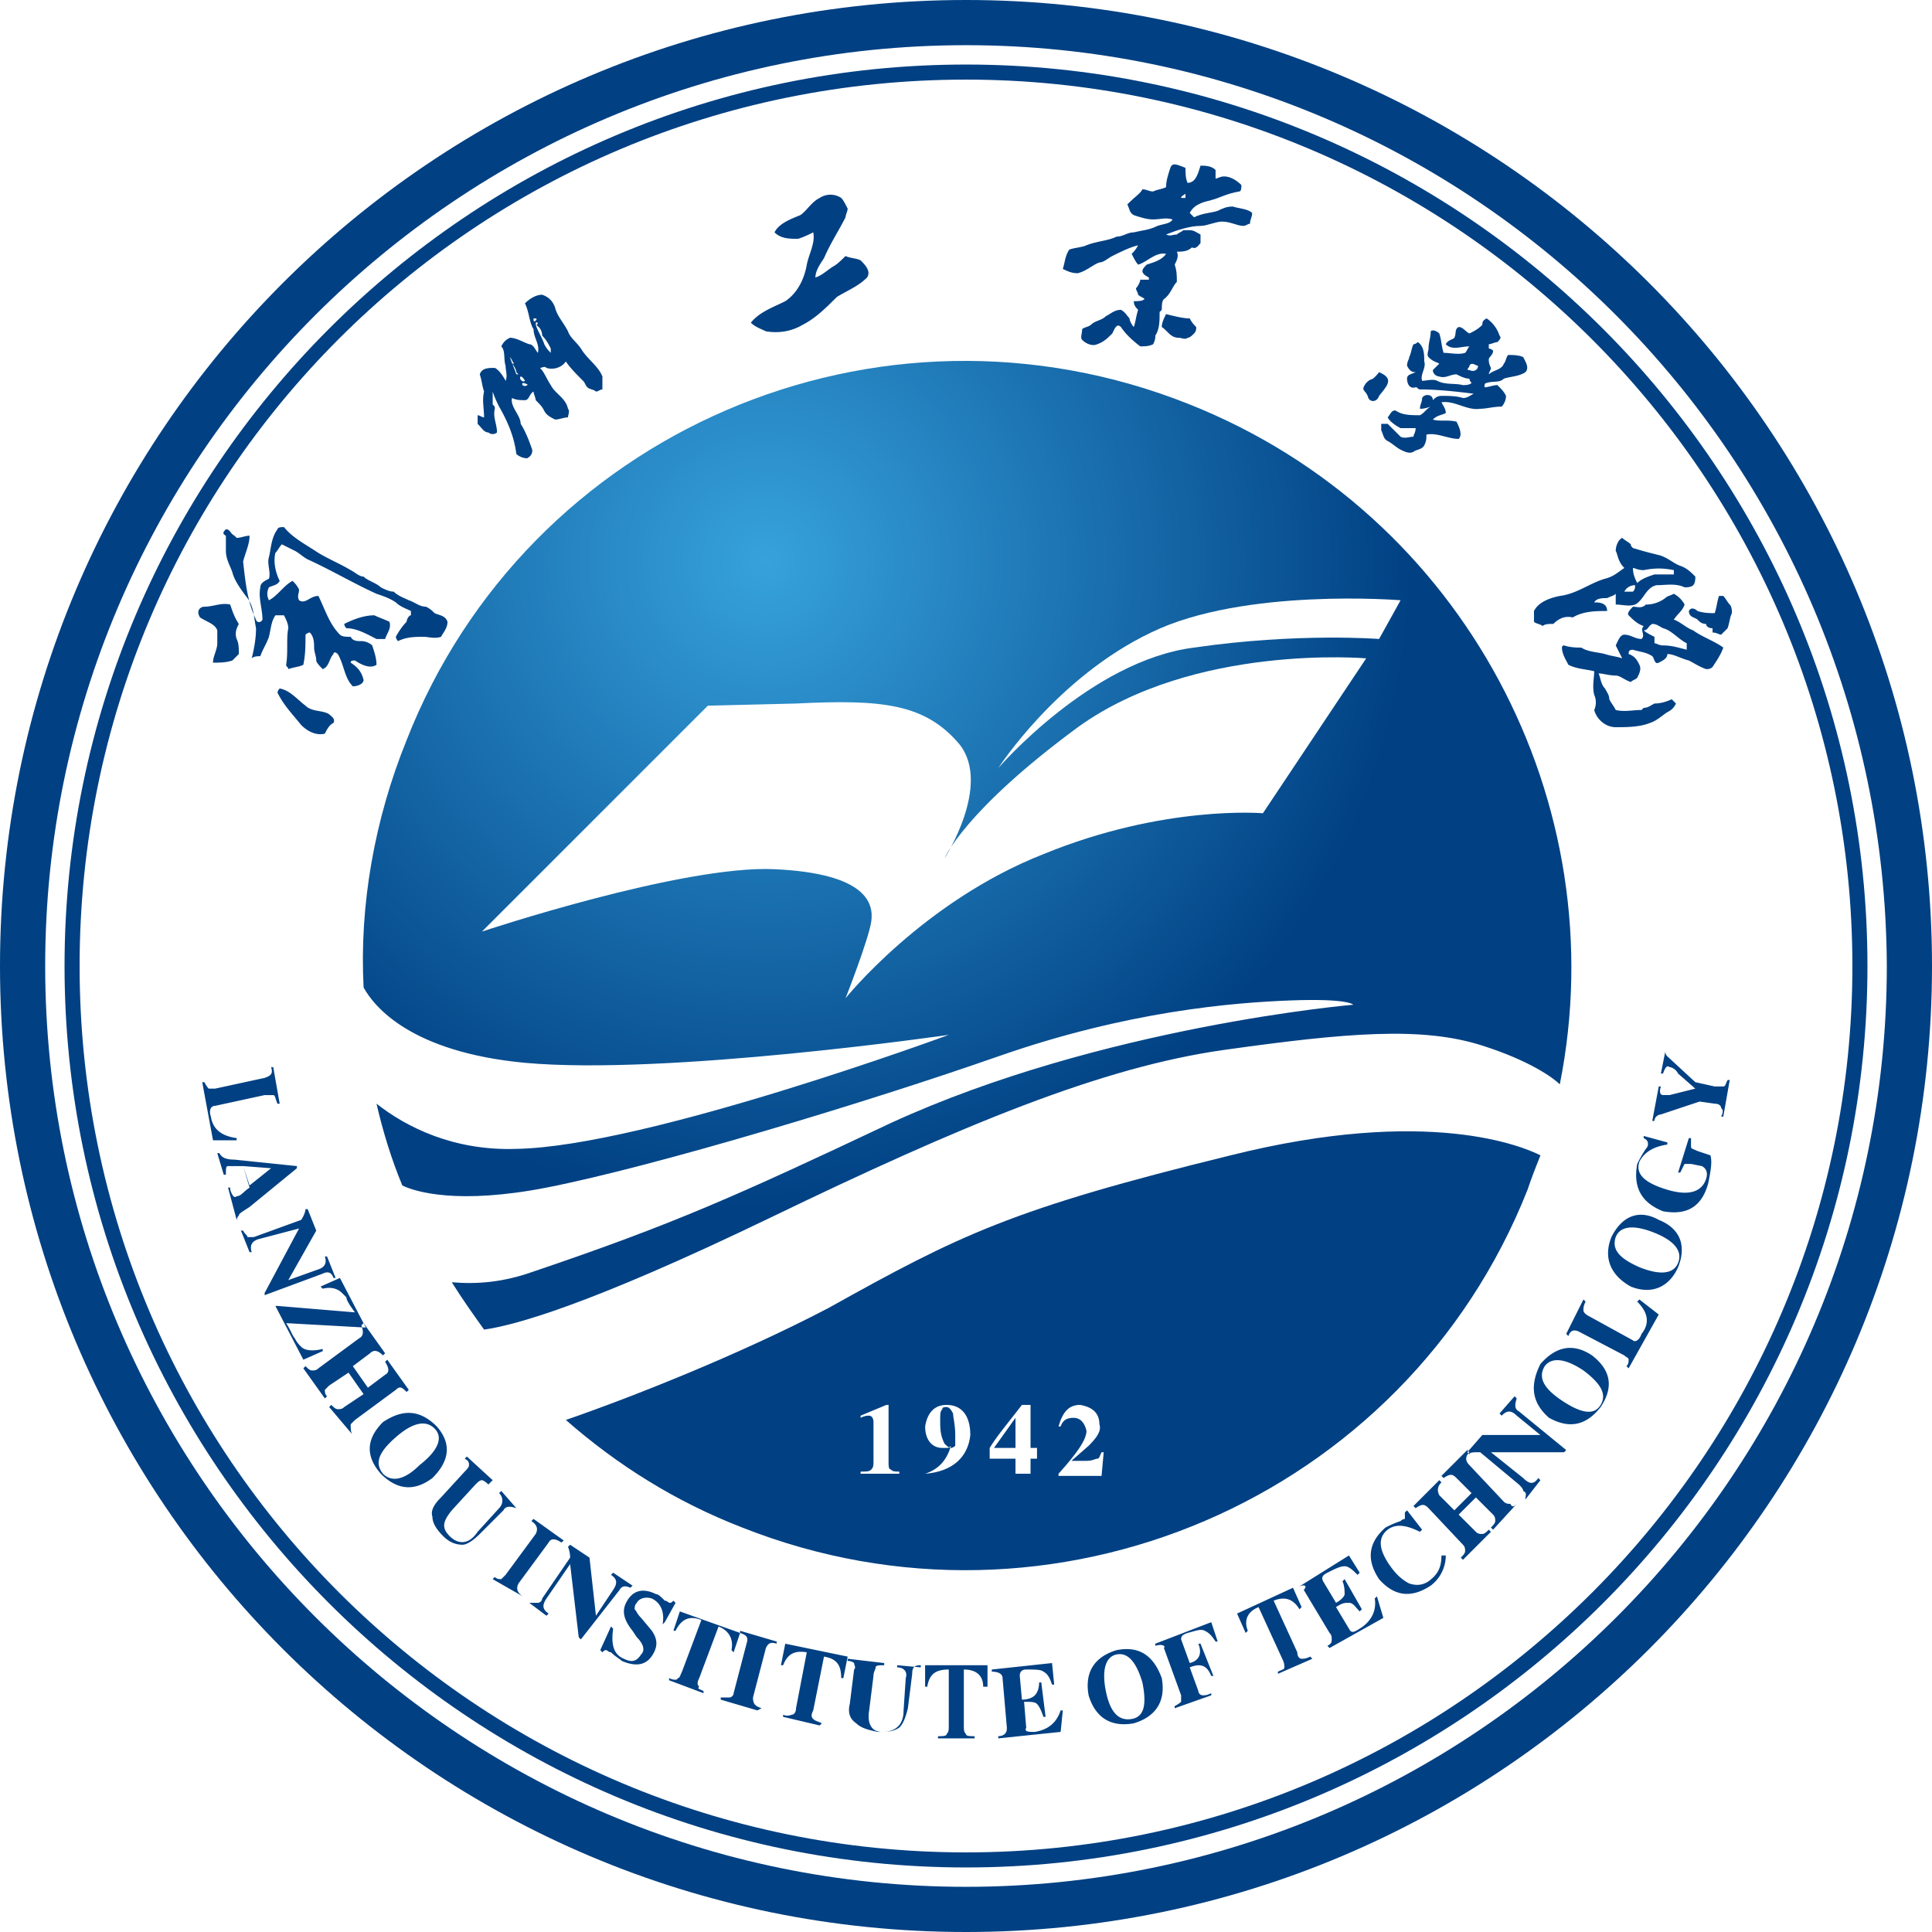
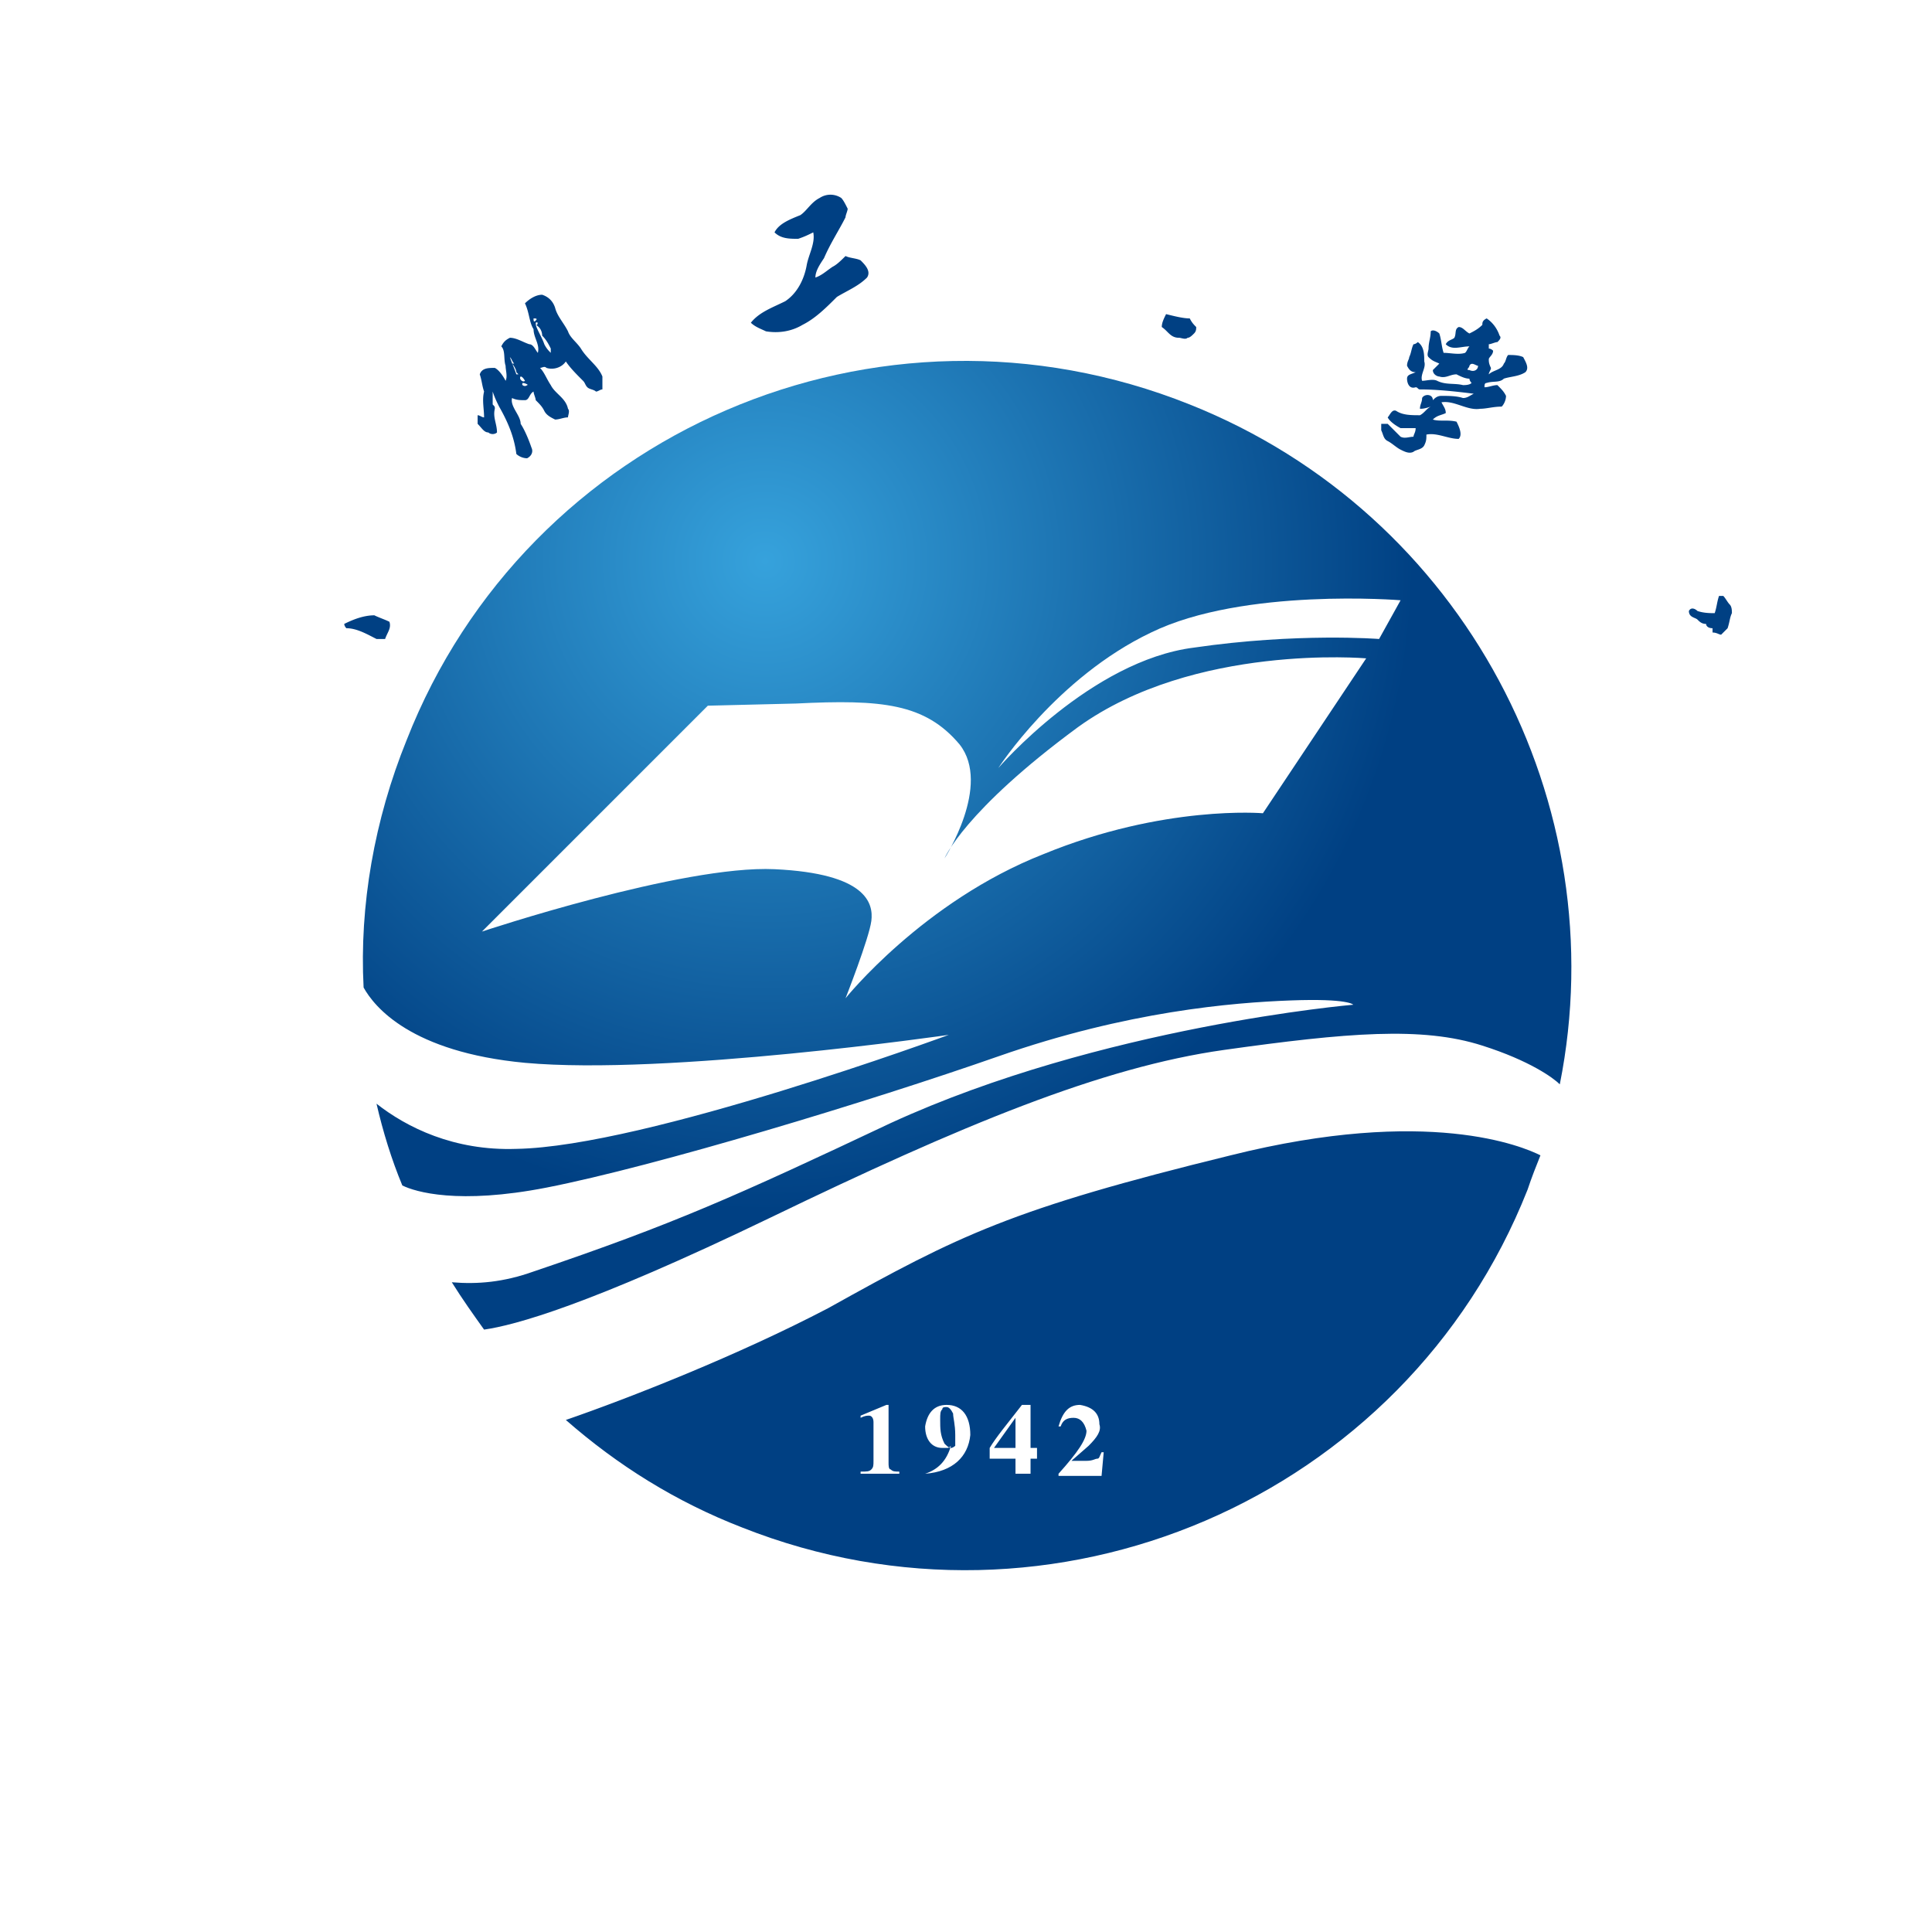
<svg xmlns="http://www.w3.org/2000/svg" width="280" height="280" fill="none">
-   <path fill="#004083" fill-rule="evenodd" d="M140 0c77.327 0 140 62.673 140 140s-62.673 140-140 140S0 217.327 0 140 62.673 0 140 0m0 6.548C66.414 6.548 6.548 66.414 6.548 140S66.414 273.452 140 273.452 273.452 213.586 273.452 140C273.14 66.414 213.586 6.548 140 6.548" />
-   <path fill="#004083" fill-rule="evenodd" d="M140 9.354c72.027 0 130.646 58.62 130.646 130.646 0 72.027-58.619 130.646-130.646 130.646S9.354 212.027 9.354 140 67.974 9.354 140 9.354m0 2.183C68.909 11.537 11.537 68.909 11.537 140S69.22 268.463 140 268.463 268.463 210.779 268.463 140c0-70.78-57.684-128.463-128.463-128.463" />
-   <path fill="#004083" fill-rule="evenodd" d="M34.298 165.256v-.312c-2.182-.311-3.43-1.247-3.741-3.118-.312-.935 0-1.559.623-1.559l7.172-1.559h1.247c.312 0 .312.624.624 1.247h.312l-.936-5.3h-.312c.312.935 0 1.247-.935 1.559l-7.172 1.559h-.935s-.312-.312-.624-.936h-.311l1.559 8.419zm.936 3.742 4.053.312-3.118 2.494zm-.936 8.107c0-.312 0-.624.312-.936 0-.312.624-.623 1.56-1.247l6.859-5.612v-.312l-9.042-.936c-1.248 0-1.871-.311-2.183-.935h-.312l.936 3.118h.311c0-.935 0-1.247.312-1.247h2.183l.935 3.118c-.935.623-1.247 1.247-1.87 1.247q-.468.468-.936-.935v-.312h-.312l1.247 4.677zm.624 1.247h.312c.312.623.623.623.623.935h.936l6.86-2.494c.623-.936.623-1.559.623-1.559h.312l1.247 3.118-4.053 7.171 4.365-1.559q1.403-.467.935-1.87h.312l1.247 3.118h-.311c-.312-.936-.936-.936-1.56-.624l-8.418 3.118v-.312l4.989-9.354-5.925 1.559q-1.403.468-.935 1.871h-.312zm11.849 17.461v-.312c-1.248.312-2.495.312-3.118-.312-.312-.311-.624-.623-.936-1.247-.312-.312-.623-1.247-1.247-2.183l11.225.624h.312l-3.742-7.171-2.806 1.247.311.312c1.248-.312 2.183 0 2.807.623l.623.624c0 .312.312.935 1.248 2.182l-11.225-.935h-.312l4.053 7.795zm4.365 12.16-3.43-4.053.312-.312c.312.312.623.624.935.624s.624 0 .936-.312l2.806-1.871-2.183-3.118-2.806 1.871-.624.623c0 .312 0 .624.312.936l-.312.312-3.118-4.366.312-.311c.312.311.624.623.935.623s.624 0 .936-.312l5.924-4.365c.624-.312.624-.935.312-1.871l.312-.312 3.118 4.366-.312.312c-.624-.624-1.247-.936-1.87-.312l-2.495 1.871 2.182 3.118 2.495-1.871q.934-.468 0-1.871l.312-.312 3.118 4.365-.312.312c-.624-.623-.935-.935-1.56-.312l-5.923 4.366-.624.623c0 .624 0 1.247.312 1.559m11.848-.935c-1.247-1.247-3.118-.936-5.612 1.247s-3.118 3.742-1.871 5.301c1.247 1.247 3.118.935 5.3-1.247 2.807-2.183 3.43-4.054 2.183-5.301m.312-.312c-2.494-2.494-4.989-2.494-7.795-.624-2.494 2.495-2.494 4.989-.312 7.484 2.495 2.494 4.99 2.494 7.483.623 2.495-2.494 2.807-4.989.624-7.483m11.537 11.849c-.936-.312-1.56-.312-1.87.311l-3.43 3.43c-.936.936-1.872 1.559-2.495 1.559-.936 0-1.871-.312-2.806-1.247-.936-.935-1.56-1.871-1.56-2.806-.311-.936.312-1.871 1.248-2.806l3.43-3.742c.311-.312.623-.624.623-.935s0-.624-.623-.936l.311-.312 3.742 3.43-.624.624c-.623-.624-.935-.624-.935-.624-.312 0-.624.312-.935.624l-3.43 3.741c-1.248 1.559-1.56 2.495-.312 3.742s2.806 1.247 4.053-.624l3.118-3.429c.624-.624.624-1.559 0-2.183l.312-.312zm.935 12.784c-.935-.624-.935-1.248-.623-1.871l4.365-5.925q.468-.935 1.87 0l.313-.311-4.366-3.118-.311.311c.935.624.935 1.248.623 1.871l-4.365 5.925-.624.623c-.312 0-.623 0-.935-.312l-.312.312zm.936.935h1.247c.312 0 .624-.312.624-.624l4.053-5.924c0-.935-.312-1.559-.312-1.559l.312-.312 2.806 1.871.936 8.419 2.494-3.742c.624-.935.624-1.559-.312-2.182l.312-.312 2.806 1.871-.311.311c-.624-.311-1.248-.311-1.56.312l-5.612 7.172-.312-.312-1.247-10.602-3.43 4.989c-.623.936-.623 1.559.312 2.183l-.312.312zm19.643 2.806 1.56-2.806-.312-.312c-.312.312-.312.312-.624.312 0 0-.312-.312-.624-.312-.623-.623-.935-.935-1.247-.935-1.87-.936-3.43-.624-4.365 1.247-.624 1.247-.312 2.494.935 4.053l.624.936c.935.935 1.247 1.871.624 2.494-.624.936-1.248 1.247-2.495.624-1.559-.624-1.87-2.183-1.559-4.365l-.312-.312-1.559 3.43.312.311c.312-.311.312-.311.624-.311 0 0 .311.311.623.311.624.624 1.247.936 1.56 1.248 2.182.935 3.74.623 4.676-1.248.624-1.247.312-2.182-.311-3.118l-1.56-1.87c-.623-.624-.623-.936-.935-1.248 0-.311 0-.623.312-.935.312-.624 1.247-.935 2.183-.624 1.247.624 1.87 1.871 1.558 3.742zm5.613 9.978v.312l-4.989-1.871v-.312c.624.312 1.247.312 1.247 0 .312 0 .312-.312.624-.935l2.806-7.484c-1.559-.623-2.806-.311-3.742 1.559h-.311l.935-2.806 8.73 3.118-.935 2.806-.312-.311c.312-1.559-.312-2.807-1.871-3.43l-2.806 7.483c-.312.624-.312.936 0 1.247-.312.312 0 .312.624.624m8.419 2.494c-.936-.311-1.248-.623-1.248-1.559l1.871-7.171c.312-.624.624-.936 1.559-.624v-.312l-5.301-1.559v.312c.936.312 1.248.624.936 1.559l-1.871 7.172c0 .312-.312.623-.624.623h-1.247v.312l5.301 1.559zm8.73 2.183c-.624-.312-.935-.312-1.247-.624-.312-.311-.312-.623 0-1.247l1.559-7.795c1.871.312 2.494 1.247 2.494 3.118h.312l.624-3.118-9.043-1.871-.623 3.118h.312c.623-1.559 1.559-2.182 3.429-1.871l-1.559 8.107c0 .624-.311.936-.623.936 0 0-.624.312-1.247 0v.312l5.3 1.247zm14.343-8.107-3.43-.312v.312c.936 0 1.559.624 1.247 1.559l-.311 4.677c0 2.183-1.248 3.118-3.118 3.118-1.559 0-2.183-1.247-1.871-3.118l.623-4.989c0-.623.312-.935.312-1.247s.624-.312 1.247-.312v-.312l-5.3-.623v.312c.623 0 .935.311.935.311 0 .312.312.624 0 .936l-.624 4.989q-.467 1.87.936 2.806c.624.624 1.559.935 3.118 1.247 1.247 0 2.183 0 3.118-.623.624-.624.935-1.559 1.247-2.807l.624-4.989c0-.935.312-1.247 1.247-1.247zm7.795 9.978c-.623 0-1.247 0-1.247-.312-.312-.312-.312-.624-.312-1.247v-8.107c1.871 0 2.806.935 2.806 2.494h.624v-3.118h-9.042v3.118h.311c.312-1.871 1.248-2.494 3.118-2.494v8.107c0 .623 0 .935-.311 1.247 0 .312-.624.312-1.248.312v.312h5.301zm2.495-9.354c.935 0 1.559.311 1.559.935l.623 7.172c0 .311 0 .623-.312.935 0 0-.311.312-.935.312v.312l9.042-.936.312-3.118h-.312c-.623 1.871-1.871 2.806-3.741 3.118-.936 0-1.559 0-1.248-.623l-.311-3.742c.935 0 1.559 0 1.87.312q.468.468.936 1.871h.312l-.624-4.989h-.312c0 .935-.312 1.559-.623 1.871-.312.311-.936.623-1.871.623l-.312-3.43q0-.935.935-.935c1.248 0 2.183 0 2.495.312.623.311.935.935 1.247 1.871h.312l-.312-3.119-8.73.936zm18.084-2.495c1.559-.312 2.806.936 3.742 4.054.623 3.118.312 4.989-1.559 5.3-1.871.312-3.118-.935-3.742-4.053-.623-3.118 0-4.989 1.559-5.301m0-.623c-3.118.935-4.677 3.118-4.053 6.548.935 3.118 3.118 4.677 6.548 4.053 3.118-.935 4.677-3.118 4.053-6.548-1.247-3.43-3.43-4.677-6.548-4.053m5.613-.624v-.312l8.107-3.118.935 2.806h-.312c-.623-.935-.935-1.247-1.559-1.559s-1.247 0-2.494.312c-.936.312-.936.624-.936.936l1.248 3.429c1.247-.311 1.87-1.247 1.247-2.806h.312l1.87 4.677h-.311c-.624-1.559-1.559-1.871-3.118-1.247l1.247 3.43c0 .312.312.624.623.624.312 0 .624 0 1.248-.312v.312l-5.301 1.87v-.311c.623-.312.935-.624.935-.624v-.935l-2.494-6.86c.312-.312-.312-.624-1.247-.312m22.45 1.559c-.624.312-.936.312-1.248.312s-.623-.312-.623-.936l-3.43-7.483c1.559-.623 2.806-.312 3.741 1.247l.312-.311-1.247-2.807-8.107 3.742 1.247 2.806.312-.312c-.623-1.559 0-2.806 1.559-3.429l3.43 7.483c.312.623.312.935.312 1.247s-.312.312-.936.624v.311l4.989-2.182zm-1.871-9.978 7.483-4.677 1.559 2.495-.312.312c-.623-.624-1.247-1.248-1.871-1.248s-1.247.312-2.494.936c-.624.312-.935.623-.624 1.247l1.871 3.118c.624-.312 1.247-.935 1.247-1.247s0-1.247-.311-1.871l.311-.312 2.495 4.365-.312.312c-.624-.623-.935-1.247-1.559-1.247s-.935 0-1.871.624l1.871 3.118c.312.623.624.623 1.559 0 1.559-.936 2.494-2.495 2.183-4.366l.311-.311.936 3.118-7.795 4.365-.312-.312c.624-.312.624-.624.624-.935s0-.624-.312-.936l-3.742-6.236c.624-.623 0-.935-.935-.312m20.891-4.677c0 1.871-.624 2.807-1.871 3.742-.936.624-1.871.624-2.807.312-.623-.312-1.559-.936-2.494-2.183-1.871-2.494-2.183-4.365-.624-5.612 1.248-.936 2.807-.624 4.678.311l.311-.311-2.182-2.807-.312.312v.936s-.312 0-.624.311c-.935.312-1.559.624-2.182.936q-3.743 3.273-.936 7.483 3.274 3.742 7.484.936a5.46 5.46 0 0 0 2.182-4.366zm10.913-7.483-3.43 3.742-.312-.312c.312-.312.624-.624.624-.936 0-.311 0-.623-.312-.935l-2.495-2.494-2.494 2.494 2.494 2.494c.312.312.624.312.936.312s.623-.312.935-.623l.312.311-4.053 4.054-.312-.312c.312-.312.623-.624.623-.935s0-.624-.311-.936l-4.989-5.3c-.624-.624-.936-.624-1.871 0l-.312-.312 3.742-3.742.312.312c-.624.624-.624 1.247-.312 1.871l2.182 2.182 2.495-2.494-2.183-2.183c-.623-.623-.935-.623-1.871 0l-.311-.311 3.741-3.742.312.312q-.936.935 0 1.871l4.989 5.3c.312.312.623.312.935.312.312.624.624.312.936 0m1.247-.624 2.183-2.806-.312-.312c-.624.936-1.247.936-2.183 0l-4.677-3.741h10.601l.312-.312-6.86-5.613c-.623-.311-.623-.935-.311-1.87l-.312-.312-2.183 2.494.312.312c.624-.624 1.247-.935 2.183 0l3.43 2.806h-8.419l-2.183 2.495.312.311c0-.311.624-.311 1.559-.311l5.612 4.677c.312.312.624.623.624.935.624.312.312.624.312 1.247m2.806-19.331c.936-1.248 2.806-1.248 5.613.623 2.494 1.871 3.429 3.43 2.494 4.989s-2.806 1.247-5.612-.624-3.43-3.429-2.495-4.988m-.623-.312c2.182-2.495 4.677-3.118 7.483-1.247 2.806 2.182 3.118 4.677 1.247 7.483-2.183 2.806-4.677 3.118-7.483 1.559-2.495-2.183-2.806-4.677-1.247-7.795m14.343-9.354-.312.311c1.559 1.559 1.871 3.118.623 4.677-.311.936-.935 1.248-1.247.936l-6.236-3.43q-.935-.468-.935-.935c0-.312 0-.624.311-1.248l-.311-.311-2.495 4.988.312.312c.312-.935.935-.935 1.559-.623l6.548 3.43c.312.311.623.311.623.623s0 .624-.311.936l.311.311 4.366-7.795zm-3.43-9.043c.623-1.559 2.494-1.871 5.612-.623s4.054 2.806 3.43 4.365-2.494 1.871-5.612.624c-2.807-1.248-4.054-2.495-3.43-4.366m-.624 0c-1.247 3.118 0 5.613 2.806 7.172 3.118 1.247 5.613 0 6.86-2.806 1.247-3.118.312-5.613-2.806-6.86-2.806-1.559-5.301-.624-6.86 2.494m11.225-14.343h.312v1.248c0 .311.312.311.935.623l1.871.624c.312.935 0 2.494-.312 4.053-.935 3.43-3.118 4.677-6.548 4.054-3.118-1.248-4.365-3.43-3.741-6.86.312-.624.623-1.247 1.247-2.183.312-.311.312-.623.312-.623 0-.312 0-.624-.624-.936v-.311l3.43.935v.312c-2.183.312-3.43 1.247-4.053 2.494-.624 1.871.935 3.118 4.053 4.054 3.118.935 4.989.311 5.612-1.559.312-.936 0-1.559-.623-1.871l-1.559-.312h-.936l-.623 1.247h-.312zm-3.43-12.472-.623 3.118h.311q.468-1.403.936-.935c.312 0 .935.312 1.247.935l2.494 2.183-3.741.935h-.936c-.311 0-.623-.312-.311-1.247h-.312l-.936 4.989h.312c0-.624.624-.936.936-.936l5.612-1.87 2.183.311c.623 0 .935.312.935.624.312.312.312.624 0 1.247h.312l.935-5.3h-.312c-.311.623-.311.935-.623.935h-1.247l-2.807-.624-4.053-3.741c-.312-.312-.312-.624-.312-.936z" />
  <path fill="url(#a)" fill-rule="evenodd" d="M172.428 58.62c39.911 15.901 61.737 57.995 53.63 98.529-.935-.935-4.365-3.43-11.225-5.612-8.731-2.807-19.644-1.871-37.416.623-17.773 2.495-38.041 10.913-65.791 24.321-26.503 12.784-37.105 15.59-41.47 16.214-1.56-2.183-3.118-4.366-4.677-6.86 3.742.312 7.483 0 11.848-1.559 20.268-6.86 29.31-10.913 51.76-21.514 30.557-14.032 67.038-17.15 67.038-17.15s-.624-.935-9.043-.623-23.697 1.559-42.405 8.107-49.577 15.902-65.479 19.02c-12.784 2.494-19.02.623-20.89-.312-1.56-3.742-2.807-7.795-3.742-11.849 4.365 3.43 11.225 6.86 20.267 6.548 18.708-.312 62.673-16.525 62.673-16.525s-40.847 5.924-61.426 4.053c-16.525-1.559-21.826-8.107-23.385-10.913-.624-11.849 1.559-24.321 6.236-35.858 17.461-44.587 68.285-66.726 113.497-48.64m-42.094 154.654c-.623 0-.935 0-1.247-.312-.312 0-.312-.624-.312-.935v-8.419h-.312l-3.741 1.559v.312c.623-.312.935-.312 1.247-.312s.623.312.623.935v5.613c0 .623 0 .935-.311 1.247-.312.312-.624.312-1.559.312v.312h5.612zm3.742.312c4.053-.312 6.236-2.495 6.548-5.613 0-2.806-1.248-4.365-3.43-4.365-1.871 0-2.806 1.247-3.118 3.118 0 1.871.935 3.118 2.494 3.118h.624c.312 0 .312 0 .623-.312-.623 2.183-1.87 3.43-3.741 4.054m2.182-7.796c0-.935 0-1.247.312-1.559 0-.311.312-.311.624-.311q.468 0 .935.935c0 .624.312 1.559.312 3.118v1.559s-.312.312-.624.312c-.311 0-.623-.312-.935-.624-.624-1.247-.624-2.182-.624-3.43m13.096 4.054v-6.236h-1.247c-2.183 2.806-3.742 4.677-4.677 6.236v1.559h3.742v2.183h2.182v-2.183h.936v-1.559zm-2.182 0h-3.118l3.118-4.365zm12.784.624h-.312c-.312.623-.312.935-.624.935s-.624.312-1.559.312h-2.183l2.495-2.183c1.247-1.247 1.871-2.182 1.559-3.118q0-2.338-2.806-2.806c-1.559 0-2.495.935-3.118 3.118h.311c.312-.936.936-1.247 1.871-1.247q1.404 0 1.871 1.871c0 1.247-1.247 3.118-4.053 6.236v.311h6.236zm-57.372-108.196-32.74 32.739s28.998-9.666 42.406-9.042c13.407.623 14.342 4.989 14.031 7.483-.312 2.494-3.742 11.225-3.742 11.225s11.225-14.031 28.686-20.891c17.461-7.171 31.804-5.924 31.804-5.924l14.967-22.45s-24.945-2.183-41.782 9.978c-16.526 12.16-19.332 19.02-19.332 19.02s6.86-10.602 2.183-16.526c-4.989-5.924-11.225-6.548-23.697-5.924zm42.093 9.042s13.408-15.59 28.374-17.461c14.967-2.183 26.815-1.247 26.815-1.247l3.118-5.613s-22.761-1.87-36.169 4.677c-13.719 6.548-22.138 19.644-22.138 19.644m78.575 56.125c-2.495-1.248-16.214-7.172-44.9 0-31.804 7.795-39.287 11.536-58.307 22.138-13.096 6.859-28.998 13.095-38.04 16.213 7.483 6.548 15.901 11.849 25.567 15.591 44.9 17.773 96.036-4.054 113.809-48.954.623-1.87 1.247-3.429 1.871-4.988" />
-   <path fill="#004083" fill-rule="evenodd" d="M169.621 24.32c.312-.935 1.248-.311 2.183 0 0 .624 0 1.56.312 2.183 1.247 0 1.559-1.559 1.871-2.494.623 0 1.559 0 2.182.624v1.247c.312 0 .624-.312 1.248-.312.935 0 1.87.624 2.494 1.247 0 .312 0 .936-.312.936-1.871.311-2.806.935-4.053 1.247-1.248.312-2.495.623-3.118 1.87.311.313.311.313.623.624 1.247-.623 2.495-.623 3.43-.935.624-.312 1.247-.624 2.183-.624.935.312 2.182.312 2.806.936 0 .623-.312.935-.312 1.559-.312 0-.623.312-.935.312-.936 0-1.871-.624-3.118-.624-.936 0-2.183.624-3.118.624-1.559 0-3.43.623-4.989 1.247.623.311.935 0 1.559 0 .312-.312.623-.312.935-.624h.936c.623 0 .935.312 1.559.624v1.247c-.312.312-.624.935-1.248.624-.623.623-1.559.623-2.182.623.312.624 0 1.247-.312 1.871.312.935.312 1.559.312 2.494-.624.624-.936 1.871-1.871 2.495-.312.312-.312.935-.312 1.559l-.312.312c0 1.247 0 2.494-.623 3.43 0 .311 0 .623-.312 1.247-.624.311-1.247.311-1.871.311q-1.87-1.402-2.806-2.806c-.624-.623-.935.312-1.247.936-.624.623-1.248 1.247-2.183 1.559-.624.311-1.559 0-2.183-.624-.311-.312 0-.935 0-1.559.312-.312.936-.312 1.248-.623.623-.624 1.559-.624 2.182-1.248.624-.312 1.248-.935 2.183-.935.624.312.935.935 1.247 1.247 0 .312.312.936.624 1.247.312-.935.312-1.559.623-2.494-.311-.312-.623-.624-.623-1.247.623 0 1.247 0 1.559-.312-.312-.312-.624-.312-.936-.624 0-.312-.311-.623-.311-.935.311-.312.623-.936.623-1.247h1.247v-.312q-.935-.468-.935-.936c0-.311.312-.623.624-.935.935-.312 2.182-.624 2.806-1.56-1.559-.31-2.806 1.248-4.054 1.56-.311-.312-.623-.935-.935-1.56.312-.31.624-.623.935-1.246-1.247.312-2.494.935-3.741 1.559-.624.312-1.248.935-1.871.935-.936.312-1.871 1.247-3.118 1.56-.936 0-1.559-.313-2.183-.624.312-.936.312-1.871.936-2.807.935-.311 1.87-.311 2.494-.623 1.559-.624 3.118-.624 4.365-1.248.936 0 1.559-.623 2.495-.623 1.247-.312 2.182-.312 3.43-.935.935-.312 1.87-.312 2.182-.936-.935-.312-1.871 0-2.806 0s-1.871-.312-2.806-.623c-.624-.312-.624-.936-.936-1.56 1.248-1.247 1.871-1.559 2.183-2.182.624 0 .935.312 1.559.312.624-.312 1.247-.312 1.871-.624 0-.935.312-1.87.623-2.806m1.559 4.366h.624v-.624c-.312.312-.624.312-.624.624" />
  <path fill="#004083" fill-rule="evenodd" d="M168.374 47.394c0-.623.312-1.247.624-1.87 1.247.311 2.494.623 3.43.623.311.624.623.935.935 1.247 0 .312 0 .624-.312.936-.312.311-.623.623-.935.623-.312.312-.936 0-1.247 0-1.248 0-1.559-.935-2.495-1.559M215.457 46.147c.935.624 1.559 1.559 1.87 2.494.312.312 0 .624-.311.936-.312 0-.936.312-1.248.312v.623s.312 0 .624.312c0 .624-.624.936-.624 1.247s0 .624.312 1.248c0 .311-.312.623-.312.935.624-.624 1.871-.624 2.183-1.56.312-.31.312-.934.624-1.246.623 0 1.559 0 2.182.312.312.623.936 1.559.312 2.182-.935.624-2.183.624-3.118.935-.624.624-1.559.312-2.494.624-.312 0-.312.312-.312.624.623 0 1.247-.312 1.871-.312.623.624.935.935 1.247 1.559 0 .624-.312 1.247-.624 1.559-1.247 0-2.182.312-3.118.312-1.871.312-3.742-1.247-5.612-.936.311.624.623.936.623 1.56-.623.311-1.247.311-1.871.935.936.312 2.183 0 3.43.312.312.623.936 1.87.312 2.494-1.559 0-3.118-.935-4.677-.624 0 .624 0 .936-.312 1.56-.312.623-1.247.623-1.559.935-.623.312-1.247 0-1.871-.312s-1.247-.935-1.87-1.247c-.624-.312-.624-.936-.936-1.56v-.935h.936l1.87 1.871c.624.312 1.248 0 1.871 0 0-.312.312-.623.312-1.247h-2.183c-.623-.312-1.559-.935-1.87-1.559.311-.312.623-1.247 1.247-.935.935.623 2.182.623 3.43.623.623-.312.935-.935 1.559-1.247-.936.312-1.248.312-1.559.312 0-.624.311-.936.311-1.56.312-.623 1.559-.623 1.559.313.312-.312.624-.624 1.248-.624.935 0 2.182 0 3.118.312.623 0 .935-.312 1.559-.624-2.495-.312-5.301-.623-7.795-.623-.312 0-.312-.312-.624-.312-.935.312-1.247-.624-1.247-1.248 0-.623.623-.623 1.247-.935-.624 0-.935-.312-1.247-.935 0-.624.312-.936.312-1.247.311-.624.311-1.248.623-1.871.312 0 .624-.312.624-.312.935.624.935 1.87.935 2.806.312.935-.623 1.87-.312 2.806.624 0 1.559-.312 2.183 0 1.247.624 2.494.312 3.742.624.312 0 .935 0 1.247-.312 0 0-.312-.312-.312-.623-.623 0-1.247-.312-1.871-.624-.935 0-1.559.624-2.494.312-.312 0-.936-.312-.936-.936l.936-.935c-.624-.312-.936-.312-1.559-.935-.312-.312 0-.936 0-1.248 0-.935.312-1.559.312-2.494.311-.312.935 0 1.247.312.312.935.312 1.87.623 2.806.936 0 2.183.312 3.119 0 .311-.312.311-.624.623-.936-1.247 0-2.494.624-3.43-.311.312-.624.936-.624 1.247-.936.312-.623 0-1.247.624-1.559.624 0 .936.624 1.559.936.624-.312 1.247-.624 1.871-1.248 0-.311 0-.623.624-.935m-2.495 6.86c0 .312-.623.623 0 .623.624.312 1.247 0 1.247-.623-.311 0-.935-.624-1.247 0M248.508 88.864c.312-.935.312-1.559.623-2.494h.624c.312.311.624.935.935 1.247s.312.935.312 1.247c-.312.624-.312 1.247-.623 2.183l-.936.935c-.312 0-.623-.312-1.247-.312v-.623c-.624 0-.935-.312-.935-.624-.624 0-.936-.312-1.248-.623-.311-.312-1.247-.312-1.247-1.248.312-.623.936-.312 1.247 0 .936.312 1.871.312 2.495.312M49.889 90.423c1.247-.623 2.806-1.247 4.365-1.247.624.312 1.559.624 2.183.935.311.936-.312 1.56-.624 2.495h-1.247c-1.248-.624-2.807-1.56-4.366-1.56-.311-.311-.311-.623-.311-.623M118.797 28.686a2.83 2.83 0 0 1 3.118 0c.312.312.624.935.936 1.559 0 .312-.312.935-.312 1.247-.935 1.871-2.183 3.742-3.118 5.924-.624.936-1.247 1.871-1.247 2.807.935-.312 1.559-.936 2.494-1.56.624-.311 1.247-.935 1.871-1.558.624.312 1.559.312 2.183.623.623.624 1.559 1.56.935 2.495-1.247 1.247-2.806 1.87-4.365 2.806-1.559 1.559-3.118 3.118-4.989 4.053-1.559.936-3.43 1.248-5.301.936-.623-.312-1.559-.624-2.182-1.247 1.247-1.56 3.118-2.183 4.988-3.118 1.871-1.248 2.807-3.43 3.118-5.301.312-1.56 1.248-3.118.936-4.677-.624.312-1.247.624-2.183.935-1.247 0-2.494 0-3.43-.935.624-1.247 2.183-1.87 3.742-2.495.935-.623 1.559-1.87 2.806-2.494M76.08 43.964c.624-.623 1.56-1.247 2.495-1.247q1.403.468 1.87 1.871c.312 1.247 1.248 2.183 1.871 3.43.312.935 1.248 1.559 1.871 2.494.936 1.56 2.495 2.495 3.118 4.054v1.87c-.312 0-.624.312-.935.312-.312-.311-.936-.311-1.248-.623s-.311-.624-.623-.936c-.935-.935-1.87-1.87-2.495-2.806-.623.935-1.87 1.247-2.806.935-.312-.311-.623 0-.935 0 .623.624.935 1.56 1.559 2.495.623 1.247 2.182 1.87 2.494 3.43.312.312 0 .935 0 1.247-.623 0-1.247.312-1.87.312-.624-.312-1.248-.624-1.56-1.247-.311-.624-.623-.936-1.247-1.56 0-.311-.312-.935-.312-1.247-.623.312-.623 1.248-1.247 1.248-.623 0-1.247 0-1.87-.312-.312 1.247 1.247 2.494 1.247 3.741.623.936 1.247 2.495 1.559 3.43.311.624 0 1.247-.624 1.56-.624 0-1.247-.313-1.559-.624-.312-2.495-1.247-4.677-2.495-6.86-.311-.624-.623-1.247-.935-2.183v1.871c.312.312.312.312.312.624-.312 1.247.312 2.182.312 3.43-.312.311-.936.311-1.248 0-.623 0-.935-.624-1.558-1.248v-1.247c.311 0 .623.312.935.312 0-1.247-.312-2.495 0-3.742-.312-.935-.312-1.559-.624-2.494.312-.935 1.248-.935 2.183-.935.623.311 1.247 1.247 1.559 1.87.312-.623 0-1.559 0-2.182-.312-.936 0-2.183-.624-2.807.312-.623.624-.935 1.247-1.247.936 0 1.871.624 2.807.936.623 0 .935.935 1.247 1.247.312-1.247-.624-2.183-.624-3.43-.623-.935-.623-2.494-1.247-3.742m1.247 2.183c0 .312 0 .624.312.312s0-.312-.312-.312m.312.624c0 .935.624-.312 0 0m0 .311c.312.936.936 1.871 1.247 2.807.312.623.624.935.936 1.247v-.624c-.312-.623-.624-1.247-1.247-1.87 0-.624-.312-1.248-.936-1.56m-3.742 4.677c.312.936.624 1.56.936 2.495h.312l-.312-.312c0-.312-.312-.935-.624-1.247h.312c-.312-.312-.312-.624-.624-.936.312 0 0 0 0 0m1.56 2.807c-.312.311.311.935.623.623 0 0-.312-.623-.623-.623m.311.935c-.311.312.312.624.624.312.312 0-.312-.312-.624-.312" />
-   <path fill="#004083" fill-rule="evenodd" d="M32.74 76.704c.623 0 .623.623 1.247.935l.311.312c.624 0 1.248-.312 1.871-.312 0 1.247-.623 2.495-.935 3.742.312 2.806.624 5.924 1.87 8.419 0 .311.624.623.936 0 0-1.56-.623-3.118-.312-4.677 0-.624.624-.936 1.247-1.248.312-.935-.311-2.182 0-3.118.312-1.247.312-2.806 1.248-4.053 0-.312.623-.312.935-.312 1.247 1.559 3.118 2.494 4.989 3.742 1.559.935 3.118 1.559 4.677 2.494.624.312 1.247.936 1.87.936.624.623 1.872.935 2.495 1.559.624.311 1.248.623 1.871.623.624.624 1.56.936 2.183 1.247.935.312 1.559.936 2.494.936.624.311.936.623 1.247.935.624.312 1.56.312 1.871 1.247 0 .936-.623 1.56-.935 2.183-.936.312-1.871 0-2.495 0-1.247 0-2.494 0-3.741.624 0 0-.312-.312-.312-.624.312-.624.935-1.559 1.559-2.183 0-.311.312-.935.624-.935v-.624c-.624-.312-1.56-.623-2.183-1.247-.935-.624-1.87-.935-2.806-1.247-3.43-1.56-6.548-3.43-9.978-4.989-.624-.312-1.247-.935-1.87-1.247l-1.872-.936c-.311.312-.623.936-.935 1.248-.312 1.247 0 2.806.624 4.053-.312.624-.936.624-1.56.936q-.467.935 0 1.87c1.248-.623 2.183-2.182 3.43-2.806.312.312.624.624.936 1.247 0 .624-.312.936 0 1.56.935.623 1.559-.624 2.806-.624.935 1.87 1.559 4.053 3.118 5.612.312.312.935.312 1.56.312.31.624.934.624 1.558.624s1.247.311 1.56.623c.31.936.623 1.871.623 2.807-.936.623-2.183 0-3.118-.624-.312 0-.624 0-.624.312.936.623 1.56 1.247 1.87 2.494 0 .624-.934.936-1.558.936-1.247-1.248-1.247-3.118-2.183-4.678-.312-.311-.623-.311-.623 0-.624.624-.624 1.871-1.56 2.183-.311-.312-.935-.935-.935-1.247 0-.624-.312-1.247-.312-1.871s0-1.559-.623-2.183c-.312 0-.624.312-.624.312 0 1.56 0 2.806-.312 4.365-.623.312-1.247.312-2.182.624 0-.312-.312-.312-.312-.624.312-1.87 0-3.741.312-5.3 0-.624-.312-1.247-.624-1.871h-1.247c-.624.935-.624 1.87-.936 3.118-.311.935-.935 1.87-1.247 2.806-.312 0-.935 0-1.247.312.312-1.247.624-2.806.624-4.365-.312-1.56-.312-3.118-1.247-4.365-.936-1.248-1.871-2.495-2.183-3.742-.312-.936-.936-1.87-.936-3.118v-2.183c-.623-.312-.311-.623 0-.935M234.165 79.822c0-.624.312-1.56.935-1.871.312.312.936.624 1.247.935 0 .312.312.624.624.624.935.312 2.183.624 3.43.935s2.182 1.248 3.118 1.56c.935.311 1.559.935 2.183 1.559 0 .311 0 .935-.312 1.247-.312.311-.936.311-1.247.311-1.248-.623-2.807-.311-4.054-.311-1.559.311-1.871 2.182-3.118 2.806-.935.312-1.871 0-2.806 0v-1.56c-.312.313-.624.313-1.247.624-.624 0-1.559 0-1.871.624.623 0 1.871 0 1.871 1.247-1.559 0-3.43 0-4.989.936-1.248-.312-2.183.311-2.807.935-.623 0-1.247 0-1.559.312-.311-.312-.935-.312-1.247-.624v-1.559c.624-1.247 2.183-1.87 3.742-2.182 2.494-.312 4.365-1.871 6.548-2.495 1.247-.311 1.871-.935 2.806-1.559-.935-.935-.935-1.87-1.247-2.494m2.494 2.494c0 .936.312 1.56.624 2.183.623-.624 1.559-.935 2.494-1.247h2.806v-.624c-1.559-.312-2.806-.312-4.365 0-.935 0-1.247-.312-1.559-.312m-1.247 3.43h1.247c.312-.312.312-.623.312-.935-.624 0-1.247.311-1.559.935M40.535 99.777c1.559.312 2.494 1.559 3.741 2.495.936.935 2.495.623 3.43 1.247.312.312.935.624.624 1.247-.624.312-.936.936-1.248 1.559-1.247.312-2.494-.312-3.43-1.247-1.247-1.559-2.494-2.806-3.43-4.677 0-.312.313-.624.313-.624M241.336 86.682c.312-.312.624-.312 1.247-.624a3.76 3.76 0 0 1 1.56 1.559c-.312.935-.936 1.247-1.56 2.183.936.311 1.871 1.247 2.807 1.559 1.247.935 3.118 1.559 4.365 2.494-.312.936-.935 1.87-1.559 2.806-.312.312-.624.312-.935.312-.936-.312-1.871-.935-2.495-1.247-1.247-.312-2.183-.936-3.118-.936 0 .624-.624.936-1.247 1.248s-.624-.624-.936-.936c-.935-.623-1.87-.623-2.806-.935-.623 0-.623.312-.623.623.935.312 1.247.936 1.559 1.56.311.623 0 1.247-.312 1.87-.312.312-.624.312-.936.624-.935-.312-1.559-.936-2.182-.936-.936 0-1.871-.311-2.495-.311.312.623.312 1.559.936 2.182.312.624.623.936.623 1.559.312.624.624.936.936 1.559 1.247.312 2.494 0 3.741 0l.312-.311c.624 0 .936-.312 1.559-.624.936 0 1.871-.312 2.495-.624l.623.624c-.312.624-.623.935-1.247 1.247-.935.624-1.559 1.247-2.494 1.559-1.559.624-3.43.624-4.989.624s-2.806-1.247-3.118-2.495c.312-.623.312-1.559 0-2.182-.312-1.247 0-2.495 0-3.43-1.247-.312-2.495-.312-3.742-.936-.312-.623-.935-1.558-.935-2.494 0 0 0-.312.311-.312.936.312 1.871.312 2.495.312.935.624 2.183.624 3.43.936.935.311 1.559.311 2.494.623l-.935-1.87c.312-.624.623-1.56 1.247-1.56.935 0 1.559.624 2.494.624.624-.624-.311-1.247.312-1.871-.935-.312-1.559-.935-2.182-1.559-.312-.312.311-.935.623-1.247.624 0 1.247.312 1.871-.312.312 0 1.559 0 2.806-.935m-3.118 4.677c.312.311.936.623 1.559.935v.935c.312 0 .624.312 1.247.312 1.248 0 2.183.312 3.43.624v-.936c-1.247-.623-2.182-1.87-3.43-2.182-.623-.312-.935-.624-1.559-.624-.623.312-.623.936-1.247.936M29.621 87.929c1.248 0 2.495-.624 3.742-.312.312.935.624 1.87 1.247 2.806-.312.624-.623 1.247-.312 2.183.312.624.312 1.247.312 2.183l-.935.935c-.936.312-1.871.312-2.806.312 0-.936.623-1.871.623-2.806v-1.871c-.312-.936-1.559-1.248-2.494-1.871-.624-.936 0-1.56.623-1.56M199.866 53.942c-1.247 1.56-.935.624-1.87 1.56-.936 1.246 0 .935.311 2.182.312.623 1.248.623 1.559-.312 1.248-1.559 2.183-2.494 0-3.43q0-.468 0 0" />
  <defs>
    <radialGradient id="a" cx="0" cy="0" r="1" gradientTransform="rotate(90 14.852 95.878)scale(94.582)" gradientUnits="userSpaceOnUse">
      <stop offset="0" stop-color="#36A2DC" />
      <stop offset="1" stop-color="#004083" />
    </radialGradient>
  </defs>
</svg>